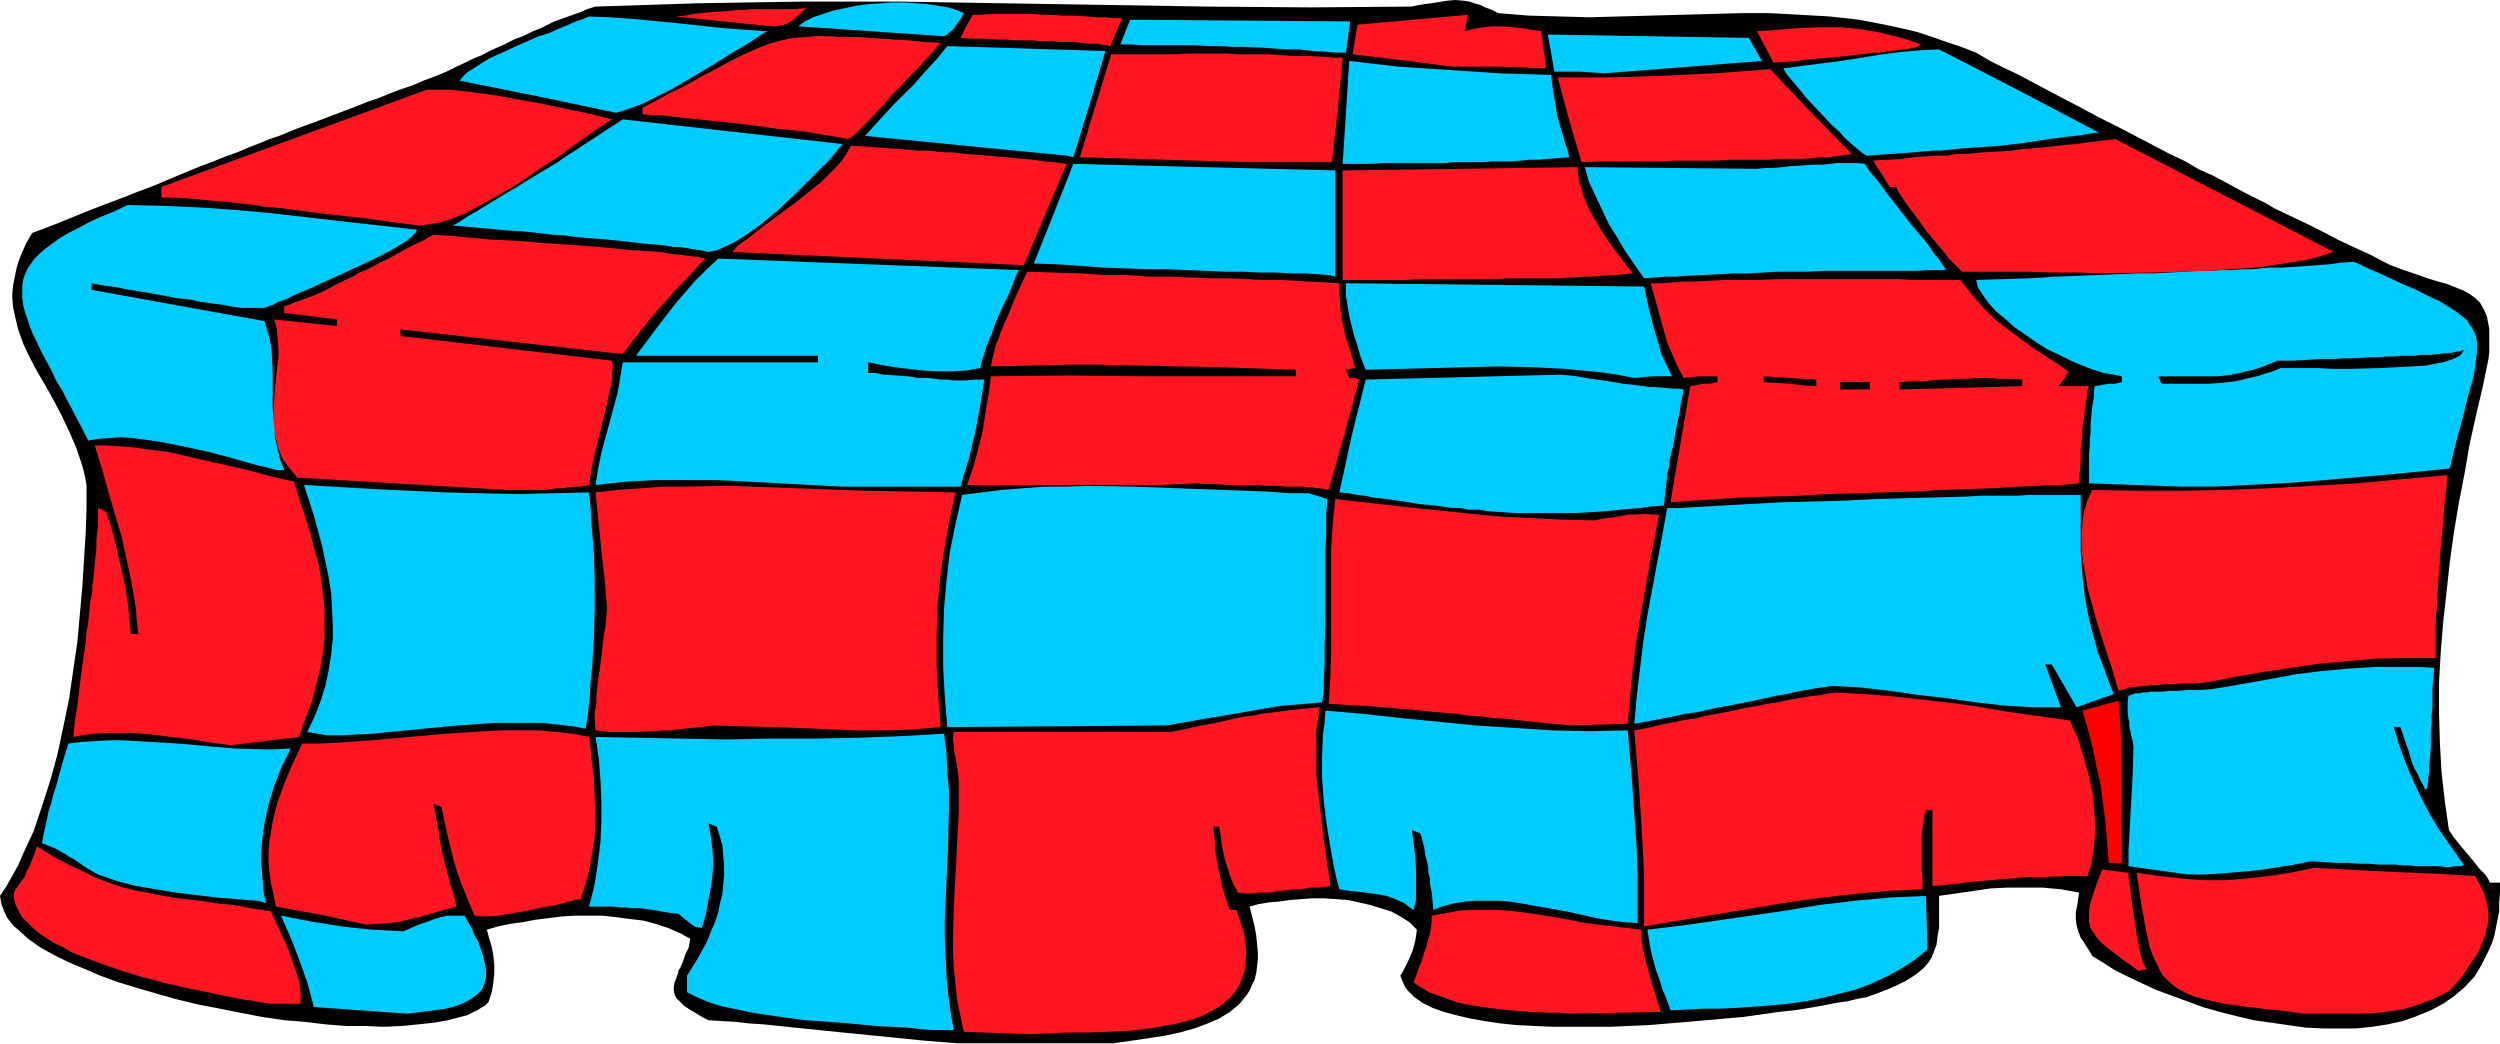
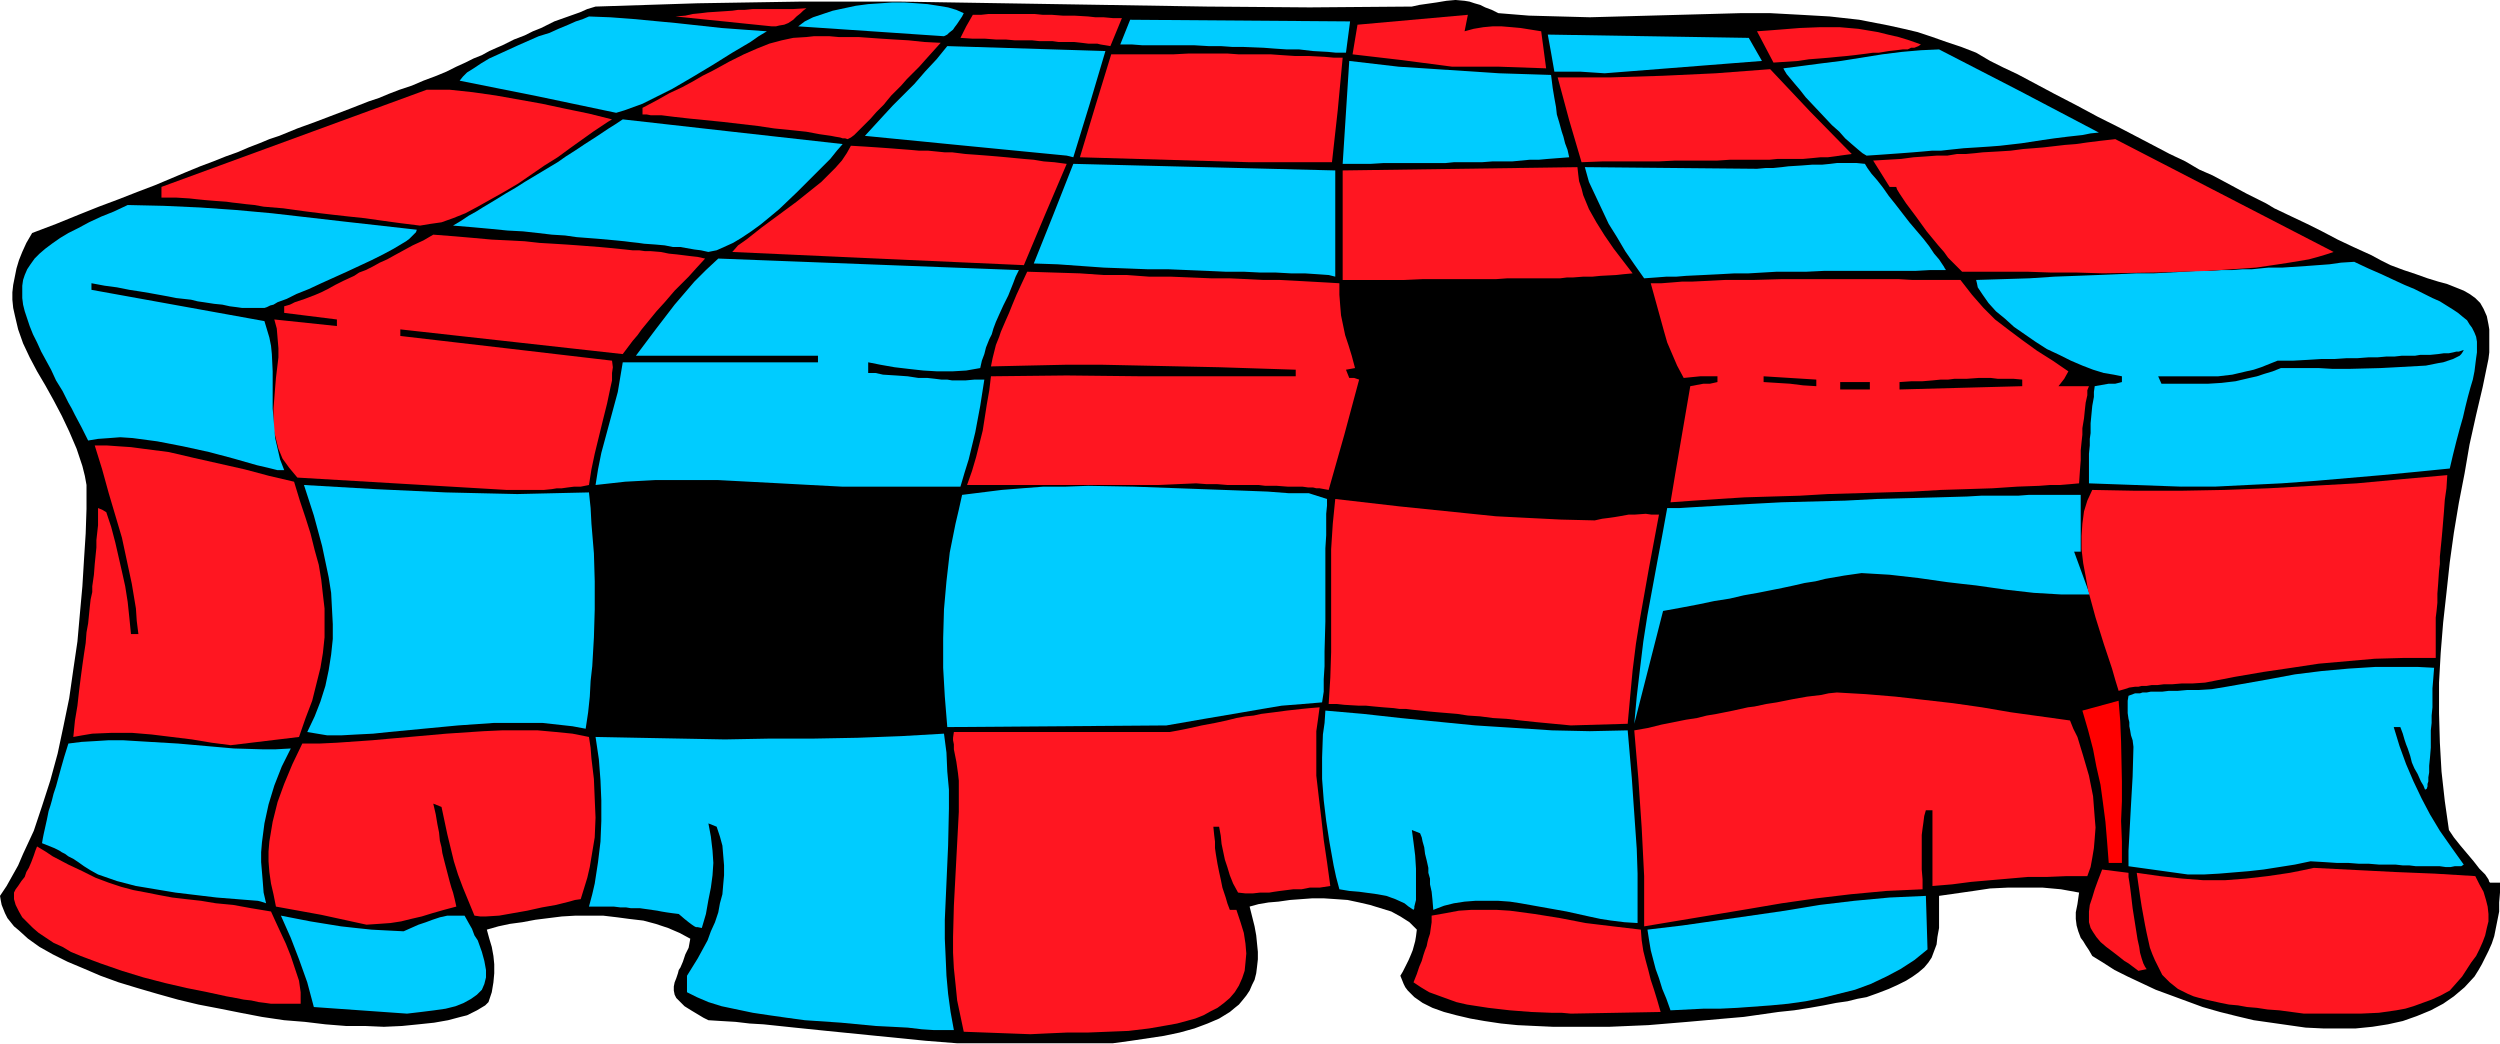
<svg xmlns="http://www.w3.org/2000/svg" fill-rule="evenodd" height="204.832" preserveAspectRatio="none" stroke-linecap="round" viewBox="0 0 3035 1268" width="490.455">
  <style>.brush1{fill:#000}.pen1{stroke:none}.brush2{fill:#ff1621}.brush3{fill:#0cf}</style>
  <path class="pen1 brush1" d="m1162 1267-38-3-40-4-80-8-39-4-38-4-17-1-17-2-17-1-16-1-6-3-5-3-10-6-8-5-5-5-5-5-2-4-1-5v-5l1-5 2-5 2-6 1-4 2-3 3-7 3-9 4-8 2-11-13-7-14-6-15-5-15-4-17-2-15-2-17-2h-33l-17 1-16 2-16 2-16 3-15 2-14 3-14 4 3 11 3 10 2 11 1 10v11l-1 11-2 12-4 12-4 4-5 3-5 3-6 3-6 3-8 2-15 4-17 3-19 2-20 2-22 1-23-1h-23l-25-2-25-3-25-2-27-4-26-5-25-5-26-5-25-6-25-7-24-7-23-7-22-8-21-9-19-8-18-9-16-9-14-10-11-10-6-5-4-5-4-5-3-6-2-5-2-5-1-5-1-6 8-12 14-25 6-14 13-28 10-30 10-31 9-33 7-33 7-34 5-35 5-34 3-34 3-33 2-33 2-31 1-30v-29l-2-11-3-12-7-21-9-21-9-19-10-19-10-18-10-17-9-17-8-17-6-17-4-17-2-9-1-10v-9l1-9 2-10 2-10 3-10 4-10 5-11 7-12 29-11 27-11 25-10 24-9 23-9 21-8 19-8 19-8 17-7 16-6 15-6 14-5 14-6 13-5 12-5 12-4 22-9 22-8 42-16 23-9 12-4 12-5 13-5 15-5 14-6 16-6 12-5 12-6 11-5 10-5 10-4 9-5 9-4 7-3 14-7 13-5 10-5 10-4 8-4 8-4 31-11 9-4 10-3 62-2 62-2 123-2h124l124 2 247 4 125 1 124-1 9-2 7-1 14-2 12-2 11-1 11 1 6 1 6 2 7 2 6 3 8 3 8 4 37 3 37 1 37 1 37-1 73-2 37-1 36-1h36l37 2 35 2 36 4 36 7 18 4 17 4 18 6 17 6 18 6 18 7 17 10 16 8 17 8 15 8 15 8 15 8 27 14 26 14 24 12 23 12 21 11 19 10 19 9 17 10 16 7 15 8 13 7 13 7 12 6 12 6 10 6 21 10 19 9 18 9 19 10 19 9 11 5 11 5 11 6 12 6 16 6 15 5 14 5 13 4 11 3 10 4 10 4 7 4 7 5 6 6 4 7 4 9 2 10 1 6v28l-1 8-7 34-8 34-8 36-6 35-7 36-6 36-5 36-4 37-4 36-3 37-2 36v37l1 36 2 35 4 36 5 35 6 9 8 10 16 19 7 9 7 7 2 3 2 3 1 3 1 1h12v12l-1 12v11l-2 10-2 10-2 10-3 9-4 9-4 8-4 8-4 7-5 8-12 13-13 11-13 9-15 8-17 7-17 6-18 4-19 3-20 2h-40l-21-1-21-3-21-3-21-3-21-5-20-5-21-6-19-7-19-7-19-7-17-8-17-8-16-8-14-9-13-8-4-7-4-6-3-5-3-4-3-8-2-7-1-8v-8l1-5 1-5 1-7 1-7-22-4-22-2h-43l-21 1-20 3-21 3-21 3v39l-2 11-1 9-3 8-3 8-4 6-5 6-7 6-7 5-8 5-10 5-11 5-13 5-14 5-11 2-12 3-14 2-15 3-17 3-19 3-19 2-21 3-21 3-23 2-45 4-48 4-47 2h-69l-22-1-21-1-20-2-20-3-17-3-17-4-15-4-14-5-12-6-10-7-4-4-4-4-3-4-2-4-2-5-2-5 3-5 3-6 2-4 2-4 3-7 2-5 3-11 1-6 1-8-9-9-11-7-11-6-13-4-13-4-13-3-14-3-14-1-15-1h-14l-27 2-14 2-12 1-12 2-11 3 3 12 3 12 2 11 1 10 1 10v9l-1 9-1 8-2 8-3 6-3 7-4 6-4 5-5 6-5 4-6 5-13 8-14 6-16 6-18 5-19 4-20 3-20 3-22 3h-189z" />
  <path class="pen1 brush2" d="m1251 1256-81-3-4-19-4-19-2-20-2-19-1-19v-19l1-38 4-76 2-38v-38l-1-9-1-7-1-7-1-5-1-5-1-5v-6l-1-5v-3l1-7h262l11-2 10-2 9-2 9-2 16-3 14-3 12-3 11-2 10-1 9-2 16-2 15-2 9-1 9-1 10-1 12-1-2 15-2 14v54l3 26 3 25 3 27 4 27 4 29-13 2h-12l-10 2h-10l-8 1-8 1-7 1-6 1h-11l-9 1h-9l-9-1-6-11-4-10-3-10-3-9-4-19-1-10-2-11h-7l1 10 1 8v8l1 7 2 12 2 10 2 9 2 10 2 6 2 6 2 7 3 8h8l5 15 4 13 2 13 1 12-1 11-1 10-3 9-4 9-5 8-6 7-7 6-8 6-8 4-9 5-10 4-11 3-11 3-11 2-23 4-25 3-25 1-25 1h-25l-23 1-21 1z" />
  <path class="pen1 brush3" d="m1134 1251-15-1-17-2-19-1-20-1-21-2-21-2-44-3-22-3-21-3-20-3-19-4-19-4-16-5-7-3-7-3-6-3-6-3v-20l13-21 12-22 4-11 5-11 4-12 2-11 3-11 1-12 1-11v-12l-1-12-1-12-3-11-4-12-10-4 3 16 2 17 1 15-1 15-2 15-3 15-3 17-5 17-5-1h-2l-2-1-3-2-4-3-5-4-7-6-8-1-7-1-6-1-5-1-21-3h-11l-6-1h-7l-8-1h-30l4-15 3-13 4-26 3-25 1-25v-25l-1-24-2-26-4-27 51 1 53 1 53 1 54-1h53l54-1 53-2 52-3 3 23 1 23 2 22v23l-1 45-2 45-2 45v23l1 22 1 23 2 22 3 22 4 22h-24zm-640-20-113-8-4-15-4-15-10-28-10-26-12-27 36 7 37 6 18 2 19 2 19 1 20 1 9-4 9-4 9-3 8-3 9-3 9-2h21l5 9 4 7 3 8 4 6 5 14 3 11 2 11v9l-2 8-3 7-6 6-7 5-9 5-10 4-12 3-14 2-16 2-17 2z" />
  <path class="pen1 brush2" d="m1907 1231-11-1h-12l-25-1-26-2-26-3-26-4-13-3-11-4-11-4-11-4-10-6-9-6 4-10 3-9 3-7 2-7 2-6 2-5 1-5 1-4 2-6 1-7 1-7v-8l17-3 16-3 15-1h31l16 1 30 4 31 5 31 6 33 4 17 2 17 2 1 13 2 13 3 12 3 11 3 12 4 12 4 13 4 14-54 1-55 1zm890 0-15-2-15-2-14-1-13-2-12-1-11-2-11-1-10-2-9-2-9-2-8-2-7-2-7-3-6-3-6-3-5-4-5-4-4-4-5-5-3-6-6-12-3-7-3-8-2-9-2-9-2-10-2-11-2-11-2-13-2-14-2-14 28 4 27 3 26 2h26l26-2 26-3 27-4 15-3 14-3 98 5 49 2 49 3 5 10 5 9 3 10 2 8 1 9v9l-2 8-2 9-3 8-4 9-4 8-6 8-11 17-15 17-11 6-11 5-11 4-11 4-10 3-11 2-21 3-22 1h-69z" />
  <path class="pen1 brush3" d="m2028 1227-5-14-5-12-4-13-4-11-6-23-2-12-2-13 42-5 42-6 83-12 42-7 42-5 43-4 22-1 22-1 1 32 1 33-16 13-17 11-17 9-19 9-19 7-20 5-20 5-20 4-21 3-21 2-41 3-21 1h-20l-40 2z" />
  <path class="pen1 brush2" d="m329 1219-7-1-8-1-9-2-9-1-10-2-11-2-23-5-25-5-26-6-27-7-26-8-26-9-24-9-12-5-10-6-11-5-9-6-9-6-7-6-7-7-6-6-4-7-4-8-2-7v-8l2-4 3-4 4-6 4-5 2-6 3-5 3-7 3-8 2-6 2-5 10 6 9 6 19 10 17 8 16 8 16 6 15 5 15 4 16 3 15 3 16 3 17 2 18 2 18 3 21 2 22 4 24 4 5 11 6 13 7 15 6 15 5 15 5 15 1 7 1 7v14h-36zm2267-40-12-9-5-3-5-4-9-7-8-6-7-6-5-6-4-6-3-5-2-7v-13l1-8 3-9 3-10 4-11 5-13 16 2 16 2v5l1 6 1 7 1 8 2 17 3 19 3 19 2 9 1 7 2 7 2 6 2 4 2 3-10 2zm-2151-56-55-12-55-10-3-15-3-13-2-14-1-13v-12l1-12 2-12 2-12 3-12 3-12 8-22 10-24 12-25h21l21-1 43-3 22-2 23-2 45-4 45-3 22-1h44l22 2 20 2 20 4 2 13 1 13 3 25 1 24 1 23-1 24-2 12-2 12-2 12-3 13-4 13-4 13-7 1-7 2-16 4-17 3-18 4-17 3-17 3-16 1h-7l-7-1-7-17-7-17-6-16-5-16-8-33-7-33-10-4 3 13 2 12 2 10 1 10 2 8 1 7 3 12 6 23 2 7 2 6 2 8 2 9-15 4-14 4-13 4-13 3-12 3-13 2-14 1-15 1zm1551 2v-61l-3-59-4-59-5-59 17-3 16-4 15-3 15-3 13-2 12-3 12-2 10-2 10-2 9-2 9-2 8-1 14-3 13-2 10-2 10-2 17-3 17-2 9-2 10-1 35 2 36 3 35 4 35 4 35 5 35 6 36 5 36 5 4 10 5 10 7 23 7 24 5 25 1 13 1 13 1 12-1 13-1 12-2 12-2 11-4 11h-25l-24 1h-23l-23 2-46 4-23 3-24 2v-92h-8l-2 7-1 8-1 7-1 8v42l1 12v12l-22 1-22 1-43 4-42 5-42 6-41 7-42 7-42 7-42 7z" />
  <path class="pen1 brush3" d="m1956 1118-13-2-14-3-27-6-28-5-28-5-13-2-14-1h-28l-13 1-13 2-12 3-13 5-1-12-1-10-2-9v-7l-2-7v-6l-2-9-2-8-1-8-2-7-1-5-2-5-5-2-5-2 2 15 2 16 1 16v38l-1 4-1 4v2l-1 2-6-4-5-4-11-5-11-4-11-2-22-3-12-1-12-2-4-15-3-14-5-28-4-26-3-25-2-26v-26l1-28 2-14 1-15 46 4 45 5 91 9 47 3 46 3 46 1 46-1 5 58 2 29 4 57 1 30v60l-16-1-16-2zm-1643-24-50-4-50-6-24-4-24-4-23-6-23-8-9-5-8-5-7-5-6-4-6-3-4-3-4-2-3-2-6-3-5-2-5-2-5-2 1-6 1-5 4-18 2-10 2-6 2-7 2-8 3-9 3-11 3-11 4-14 5-16 16-2 17-1 16-1h17l33 2 34 2 34 3 34 3 34 1h17l18-1-11 22-9 23-7 23-5 23-3 23-1 12v12l2 24 1 13 3 13-6-2-4-1zm2343-32-36-5-36-5v-19l1-18 2-37 2-35 1-36-1-8-2-6-1-6-1-5v-5l-1-4-1-7v-15l1-6 8-3h6l3-1h5l5-1h14l8-1h11l11-1h14l16-1 18-3 17-3 34-6 32-6 32-4 33-3 32-2h53l19 1-1 13-1 12v23l-1 10v9l-1 9v21l-1 12-1 10v8l-1 6v5l-1 3v3l-1 3-2 1-2-5-3-5-4-9-4-7-3-7-2-8-3-9-2-5-2-6-2-7-3-8h-8l7 23 8 22 9 21 10 21 10 19 12 20 14 20 15 21-3 2h-8l-5 1h-6l-7-1h-29l-8-1h-8l-9-1h-20l-12-1h-12l-13-1h-14l-15-1-17-1-19 4-19 3-19 3-18 2-36 3-18 1h-20z" />
  <path class="pen1" style="fill:red" d="m2560 1048-2-26-2-24-3-23-3-22-5-22-4-21-6-23-7-24 44-12 2 25 1 25 1 48v24l-1 24 1 25v26h-16z" />
  <path class="pen1 brush2" d="m280 905-23-3-24-4-49-6-24-2h-24l-24 1-12 2-11 2 2-20 3-18 2-18 2-16 2-15 2-14 2-13 1-13 2-11 1-10 1-10 1-9 2-9v-7l2-14 1-13 1-10 1-10v-9l2-18v-21l5 2 5 3 6 18 5 19 8 35 4 18 3 19 2 19 2 20h9l-2-16-1-15-5-30-6-28-6-28-8-27-8-27-8-29-9-29h15l14 1 15 1 15 2 31 4 30 7 62 14 30 8 30 7 7 23 7 21 6 19 5 20 5 18 3 18 2 18 2 17v35l-2 19-3 18-5 20-5 20-8 21-8 23-83 10z" />
  <path class="pen1 brush3" d="m397 893-12-2-12-2 9-19 7-18 6-19 4-19 3-19 2-19v-18l-1-19-1-19-3-19-4-19-4-19-10-37-12-37 86 5 86 4 43 1 44 1 43-1 44-1 2 19 1 19 3 36 1 34v34l-1 34-2 35-2 18-1 19-2 19-3 20-16-3-18-2-18-2h-60l-43 3-42 4-42 4-19 2-20 1-18 1h-18z" />
-   <path class="pen1 brush2" d="m739 889-7-1-9-1-1-14v-8l1-5 1-7v-7l1-10 1-10 2-13 1-7 1-8 1-8 1-9 1-10 2-10 1-11 1-12-3-35-4-35-7-70 27-3 27-2 27-2h26l55-1 55 2 55 2 55 2 55 1 55 1-8 36-6 35-5 35-3 34-1 35v35l2 37 3 38-35 3-34 1h-35l-70-3-35-1-34-1-35-1-12 2-12 1-10 1-8 1-8 1h-7l-13 1-23 1h-32z" />
  <path class="pen1 brush3" d="m1150 883-3-37-2-35v-36l1-35 3-34 4-35 7-35 4-17 4-18 24-3 24-3 25-2 26-2h27l27-1 55 1 55 2 55 2 27 1 26 1 26 2h24l22 7v8l-1 10v26l-1 16v89l-1 36v18l-1 16v15l-2 13-24 2-25 2-24 4-23 4-47 8-46 8-266 2z" />
  <path class="pen1 brush2" d="m1907 881-21-2-21-2-19-2-17-2-17-1-15-2-15-1-13-2-12-1-12-1-11-1-9-1-10-1-8-1h-8l-7-1-13-1-11-1-10-1h-9l-17-1-9-1h-10l2-32 1-31V667l2-31 3-30 78 9 78 8 39 4 39 2 40 2 41 1 9-2 8-1 7-1 6-1 11-2h7l14-1 7 1h9l-12 64-11 62-5 31-4 32-3 32-3 33-69 2z" />
-   <path class="pen1 brush3" d="m1984 879 3-33 4-34 4-33 5-32 12-65 6-32 6-33h15l16-1 17-1 17-1 36-2 38-2 77-2 38-2 38-1 37-1 35-1 17-1h45l13-1h63v69l1 14 1 14 3 27 5 26 3 13 4 14 4 15 6 15 6 17 7 18-23 8-22 8-30-52h-8l19 52h-34l-34-2-35-4-35-5-18-2-17-2-35-5-35-4-34-2-21 3-23 4-12 3-13 2-13 3-14 3-15 3-15 3-17 3-17 4-19 3-19 4-21 4-22 4z" />
+   <path class="pen1 brush3" d="m1984 879 3-33 4-34 4-33 5-32 12-65 6-32 6-33h15l16-1 17-1 17-1 36-2 38-2 77-2 38-2 38-1 37-1 35-1 17-1h45l13-1h63v69h-8l19 52h-34l-34-2-35-4-35-5-18-2-17-2-35-5-35-4-34-2-21 3-23 4-12 3-13 2-13 3-14 3-15 3-15 3-17 3-17 4-19 3-19 4-21 4-22 4z" />
  <path class="pen1 brush2" d="m2572 839-4-13-4-14-5-15-5-15-10-32-9-33-3-17-3-16-2-17v-16l1-15 2-15 4-13 6-13 53 1h54l53-1 54-2 53-3 54-3 54-5 56-5-1 16-2 14-1 14-1 12-1 12-1 11-1 10-1 10v9l-1 8-1 15-1 13v11l-1 10-1 8v49h-38l-36 1-34 3-34 3-33 5-34 5-35 6-36 7-15 1h-13l-12 1h-10l-8 1h-7l-6 1h-6l-4 1h-4l-7 1-6 2-7 2z" />
-   <path class="pen1 brush3" d="m1839 623-16-1-15-1-13-2h-12l-10-2h-10l-20-3-11-1-10-1-12-2-13-2-15-2-16-2-10-2-9-1-10-2-11-1 15-69 17-68 237-6 10 1 9 1 17 3 15 2 13 2 11 2 9 1 9 1 8 1 6 1h6l23 2h6l7 1-2 10-2 10-1 9-2 8-3 15-2 13-3 12-2 9-1 9-2 7v6l-1 5-1 10-1 8-1 10-15 1-14 2-12 1-12 1-9 1-10 1-17 1-17 1h-75z" />
  <path class="pen1 brush2" d="m2028 610 6-36 6-35 12-70 16-3h8l9-2v-7h-21l-20 2-8-15-6-14-6-14-4-14-8-29-8-29h13l13-1 12-1h12l21-1 19-1h34l35-1h142l17 1h58l7 9 7 9 14 16 14 14 17 13 16 12 18 13 19 12 19 13-5 9-7 9h37l-2 5v6l-2 9-1 9-1 10-1 6-1 6v8l-1 9-1 10v12l-1 13-1 15-11 1-12 1h-12l-13 1-27 1-30 2-31 1-32 1-34 2-34 1-69 2-34 2-34 1-33 1-32 2-30 2-28 2zM615 595l-254-15-5-6-5-6-8-11-5-12-3-12-3-12v-25l1-12 1-13 1-12 3-25v-11l-1-12-1-12-3-11 38 4 38 4v-8l-32-4-32-4v-8l7-2 6-3 12-4 13-5 7-3 8-4 9-5 10-5 13-6 6-4 8-3 8-4 9-5 9-4 9-5 11-6 11-6 13-6 12-7 26 2 23 2 22 2 21 1 19 1 18 2 17 1 16 1 14 1 13 1 13 1 11 1 10 1 10 1 9 1h8l7 1h7l12 1 10 2 10 1 16 2 9 1 9 2-11 12-9 10-9 9-8 8-6 7-6 7-10 11-9 11-9 11-5 7-6 7-6 8-6 8-270-30v8l129 15 128 15 1 8-1 7v9l-2 9-4 19-5 20-10 41-4 19-3 19-10 2h-8l-8 1-7 1h-6l-6 1-10 1h-45zm998 0-11-2h-4l-4-1h-6l-7-1h-18l-13-1h-14l-8-1h-38l-12-1h-13l-13-1-23 1-22 1h-233l6-17 5-17 4-16 4-16 5-32 3-17 2-17 92-1 92 1h186v-8l-93-3-94-2-47-1h-46l-46 1-44 1 2-10 2-8 2-8 2-5 2-5 2-6 3-7 3-7 4-9 4-10 5-12 6-13 7-15 32 1 32 1 29 2h28l27 2h26l25 1 24 1h22l22 1 20 1h20l19 1 18 1 18 1 17 1v14l1 13 1 12 5 24 4 12 4 13 4 15-11 2 4 10h6l6 2-18 67-19 67z" />
  <path class="pen1 brush3" d="m1022 591-38-2-37-2-76-4h-75l-37 2-36 4 3-19 4-20 10-37 10-37 3-18 3-18h237v-8H772l12-16 12-16 23-30 12-14 12-14 14-14 15-14 182 7 183 7-4 8-3 8-6 15-6 12-5 11-4 9-3 8-2 7-3 6-2 5-2 5-2 8-3 8-2 9-17 3-17 1h-18l-17-1-18-2-17-2-17-3-15-3v13h9l9 2 16 1 14 1 13 2h11l9 1 8 1h7l6 1h16l11-1h12l-5 32-6 32-8 33-5 16-5 17h-144zm1626 0-112-4v-36l1-10v-8l1-7v-12l2-21 2-11v-6l1-7 17-3h8l8-2v-7l-10-2-12-2-13-4-13-5-14-6-14-7-15-7-14-9-13-9-13-9-11-10-11-9-9-10-7-10-6-9-1-5-1-4 33-1 32-1 30-2 27-1 26-1 24-1 22-1h21l19-1 19-1 16-1h15l14-1h13l13-1h11l10-1 10-1h17l15-1 15-1 27-2 14-2 16-1 17 8 16 7 15 7 13 6 12 5 12 6 10 5 9 4 8 5 8 5 6 4 6 5 5 4 3 5 3 4 3 6 2 5 1 6v13l-1 7-1 8-1 8-2 10-3 10-3 11-3 12-3 13-4 14-4 15-4 16-4 17-40 4-42 4-81 7-41 3-41 2-40 2h-41zM337 571l-12-3-13-3-14-4-14-4-30-8-32-7-31-6-15-2-15-2-15-1-13 1-14 1-12 2-8-16-8-15-4-8-4-7-7-14-8-13-6-13-6-11-6-11-5-11-5-10-4-10-3-9-3-9-2-8-1-8v-15l1-7 2-6 3-7 4-6 5-7 6-6 7-6 8-6 10-7 10-6 12-6 13-7 15-7 15-6 17-8 44 1 44 2 43 3 44 4 87 10 89 10-1 3-2 2-3 3-3 3-4 3-5 3-10 6-13 7-14 7-15 7-15 7-31 14-15 7-15 6-12 6-11 4-5 3-4 1-4 2-3 1h-27l-7-1-8-1-9-2-10-1-13-2-7-1-8-2-9-1-9-1-10-2-11-2-11-2-12-2-13-2-15-3-15-2-16-3v8l210 38 3 10 3 10 2 10 1 10 1 21v45l1 12 1 12 1 12 3 13 3 13 5 13h-8z" />
  <path class="pen1 brush1" d="M2234 473v-9h36v9h-36zm72 0v-9l15-1h13l12-1 10-1h9l8-1h15l14-1h15l8 1h19l11 1v8l-75 2-74 2zm-133-7-32-2v-7l32 2 32 2v8l-16-1-16-2zm451 0-4-9h73l17-2 17-4 9-2 9-3 10-4 10-4h19l18-1 16-1h16l15-1h13l13-1h11l11-1h10l9-1h16l6-1h12l10-1 7-1h6l5-1 4-1h3l6-2-1 2-2 3-2 2-4 2-4 2-6 2-6 2-6 1-15 3-18 1-18 1-19 1-39 1h-19l-17-1h-46l-10 4-10 3-9 3-9 2-17 4-17 2-16 1h-57z" />
-   <path class="pen1 brush3" d="m1984 459-21-4-21-3-21-2-20-2-41-2-40-1-40 1-40 1-40 1-42 1-6-15-4-14-4-12-3-12-3-12-2-12-2-13v-15l362 4 6 28 7 27 4 13 4 14 6 13 7 14h-23l-23 2z" />
  <path class="pen1 brush2" d="M1630 340V207l285-4 1 9 1 8 3 9 2 8 7 17 9 16 10 16 11 16 23 30-11 1-9 1-19 1-10 1h-11l-13 1h-7l-8 1h-64l-14 1h-89l-22 1h-75z" />
  <path class="pen1 brush3" d="m1996 338-12-17-11-16-10-17-10-16-8-17-8-17-8-17-5-18 104 1 105 1 11-1h9l10-1 8-1 16-1 13-1h12l10-1 8-1h24l10 1 3 5 5 7 7 8 7 9 7 10 8 10 17 22 17 20 7 9 6 9 6 7 4 6 2 3 1 2 1 1v1h-19l-18 1h-111l-21 1h-36l-34 2h-17l-18 1-20 1-21 1-12 1h-12l-13 1-14 1zm-383-4-14-1-15-1h-17l-18-1h-19l-20-1h-22l-22-1-24-1-24-1h-25l-26-1-27-1-28-2-28-2-29-1 24-60 24-61 318 8v129l-8-2z" />
  <path class="pen1 brush2" d="m2382 330-2-2-4-4-5-5-6-6-5-7-7-8-14-17-13-18-6-8-6-8-4-6-4-6-3-5-1-3h-8l-20-32 17-1 17-1 15-2 15-1 13-1h13l12-2h11l11-1 9-1 18-1 16-1 15-2 13-1 12-1 26-3 13-1 14-2 16-2 18-2 265 137-9 3-10 3-11 3-12 2-12 2-13 2-27 4-29 2-30 2-31 1-32 1-64 1-32-1h-31l-29-1h-79zm-1139-8-178-8-176-8 7-8 10-7 19-15 42-31 20-16 10-8 17-17 8-9 6-9 5-9 17 1 15 1 14 1 13 1 13 1 11 1h11l10 1 10 1h9l16 2 14 1 13 1 12 1 11 1 21 2 12 1 12 2 13 1 15 2-26 61-26 62z" />
  <path class="pen1 brush3" d="m860 306-9-2-8-1-17-3h-9l-10-2-11-1-14-1-7-1-9-1-8-1-10-1-11-1-11-1-13-1-13-1-14-2-16-1-17-2-18-2-19-1-20-2-22-2-24-2 10-6 9-6 9-5 8-5 15-9 13-8 12-7 11-7 20-12 20-12 10-7 11-7 12-8 14-9 15-10 8-5 9-6 133 15 134 15-7 8-8 10-9 9-10 10-21 21-22 21-12 10-11 9-11 8-12 8-10 6-11 5-9 4-10 2z" />
  <path class="pen1 brush2" d="m510 274-24-3-22-3-21-3-19-2-18-2-17-2-16-2-15-2-14-2-12-1-12-1-11-2-10-1-8-1-9-1-7-1-14-1-12-1-10-1-9-1-16-1h-18v-13l322-118h28l28 3 28 4 28 5 28 5 28 6 29 6 28 7-5 3-12 8-6 4-14 10-14 10-15 11-16 10-32 22-17 10-16 9-16 9-15 8-15 6-14 5-14 2-6 1-6 1zm1007-77-103-3-103-3 19-63 19-62h75l19-1h47l14 1h39l14 1 15 1h17l19 1 11 1h11l-6 64-7 63h-100z" />
  <path class="pen1 brush3" d="m1630 199 8-125 60 7 61 4 61 4 63 2 1 8 1 8 2 12 2 11 1 9 3 10 3 11 2 6 2 8 3 8 2 9-13 1-13 1-11 1h-11l-21 2h-24l-13 1h-34l-10 1h-75l-16 1h-34z" />
  <path class="pen1 brush2" d="m1920 197-15-51-14-52h64l64-2 64-3 66-5 49 52 50 51-29 4h-9l-10 1-11 1h-31l-10 1h-48l-15 1h-51l-20 1h-68l-26 1z" />
  <path class="pen1 brush3" d="m1295 189-123-12-122-12 11-12 11-12 12-13 13-13 13-13 13-15 14-15 13-16 96 3 96 3-19 64-20 65-8-2zm971 0-5-3-6-5-7-6-8-7-7-8-9-8-16-17-16-17-7-9-6-7-5-6-5-6-3-5-1-2 23-3 23-3 24-3 25-4 25-4 24-3 23-2 22-1 97 50 97 51-10 1-10 2-18 2-16 2-14 2-13 2-13 2-26 3-13 1-15 1-16 1-19 2-9 1h-11l-11 1-12 1-13 1-14 1-14 1-15 1z" />
  <path class="pen1 brush2" d="m1029 169-3-1h-3l-3-1-6-1-5-1-7-1-7-1-16-3-19-2-20-2-20-3-43-5-20-2-20-2-18-2-8-1-8-1h-13l-5-1h-5v-8l17-9 16-9 15-7 13-7 12-7 12-6 11-6 9-5 10-5 8-4 16-7 15-6 15-4 14-3 16-1 9-1h19l11 1h24l14 1 14 1 16 1 17 1 19 2 20 1-9 10-9 10-8 9-8 8-7 7-7 8-6 6-6 6-5 6-4 5-9 9-7 8-6 6-5 5-4 4-3 3-2 2-4 3-4 2z" />
  <path class="pen1 brush3" d="m748 137-95-20-95-19 4-5 5-5 8-5 9-6 10-6 11-5 24-11 25-11 13-4 11-5 12-5 9-4 9-3 7-3 26 1 27 2 53 5 55 6 27 2 28 2-10 6-10 7-22 13-24 15-25 15-24 14-12 6-12 6-12 6-11 4-11 4-10 3zm1200-48-30-2h-31l-4-23-4-22 244 4 8 14 8 14-191 15z" />
  <path class="pen1 brush2" d="m1763 81-61-8-60-7 6-36 134-12-4 20 11-3 12-2 11-1h11l12 1 11 1 25 4 6 45-57-2h-57zm390-5-10-19-10-19 14-1 13-1 25-2 25-1h23l23 2 12 2 12 2 12 3 13 3 13 4 14 5-3 2-5 2h-4l-4 2h-6l-8 1-9 1-12 2h-7l-7 1-8 1-8 1-9 1-11 1-10 1-12 1-13 1-13 2-15 1-15 1z" />
  <path class="pen1 brush3" d="M1634 64h-12l-10-1-18-1-17-2h-15l-15-1-13-1-25-1h-13l-14-1h-15l-17-1h-63l-13-1h-14l12-30 267 2-5 38z" />
  <path class="pen1 brush2" d="m1348 56-6-1-6-1-4-1h-11l-8-1-9-1h-19l-7-1h-16l-9-1h-21l-11-1h-12l-13-1h-15l-15-1 7-14 8-14h10l9-1h56l10 1h11l13 1h14l17 1 9 1h10l11 1h11l-14 34z" />
  <path class="pen1 brush3" d="m1146 44-88-6-89-6 8-6 10-5 12-4 12-4 14-3 14-3 15-2 15-1 14-1h15l15 1 13 1 13 2 12 2 10 3 9 4-2 4-2 3-4 6-3 4-2 3-5 4-2 2-4 2z" />
  <path class="pen1 brush2" d="M937 32 820 20l12-1 9-2 10-1 8-1 15-1 15-1 7-1h8l10-1h49l16-1-4 3-3 3-5 4-4 4-3 2-3 2-5 2-6 1-4 1h-5z" />
</svg>